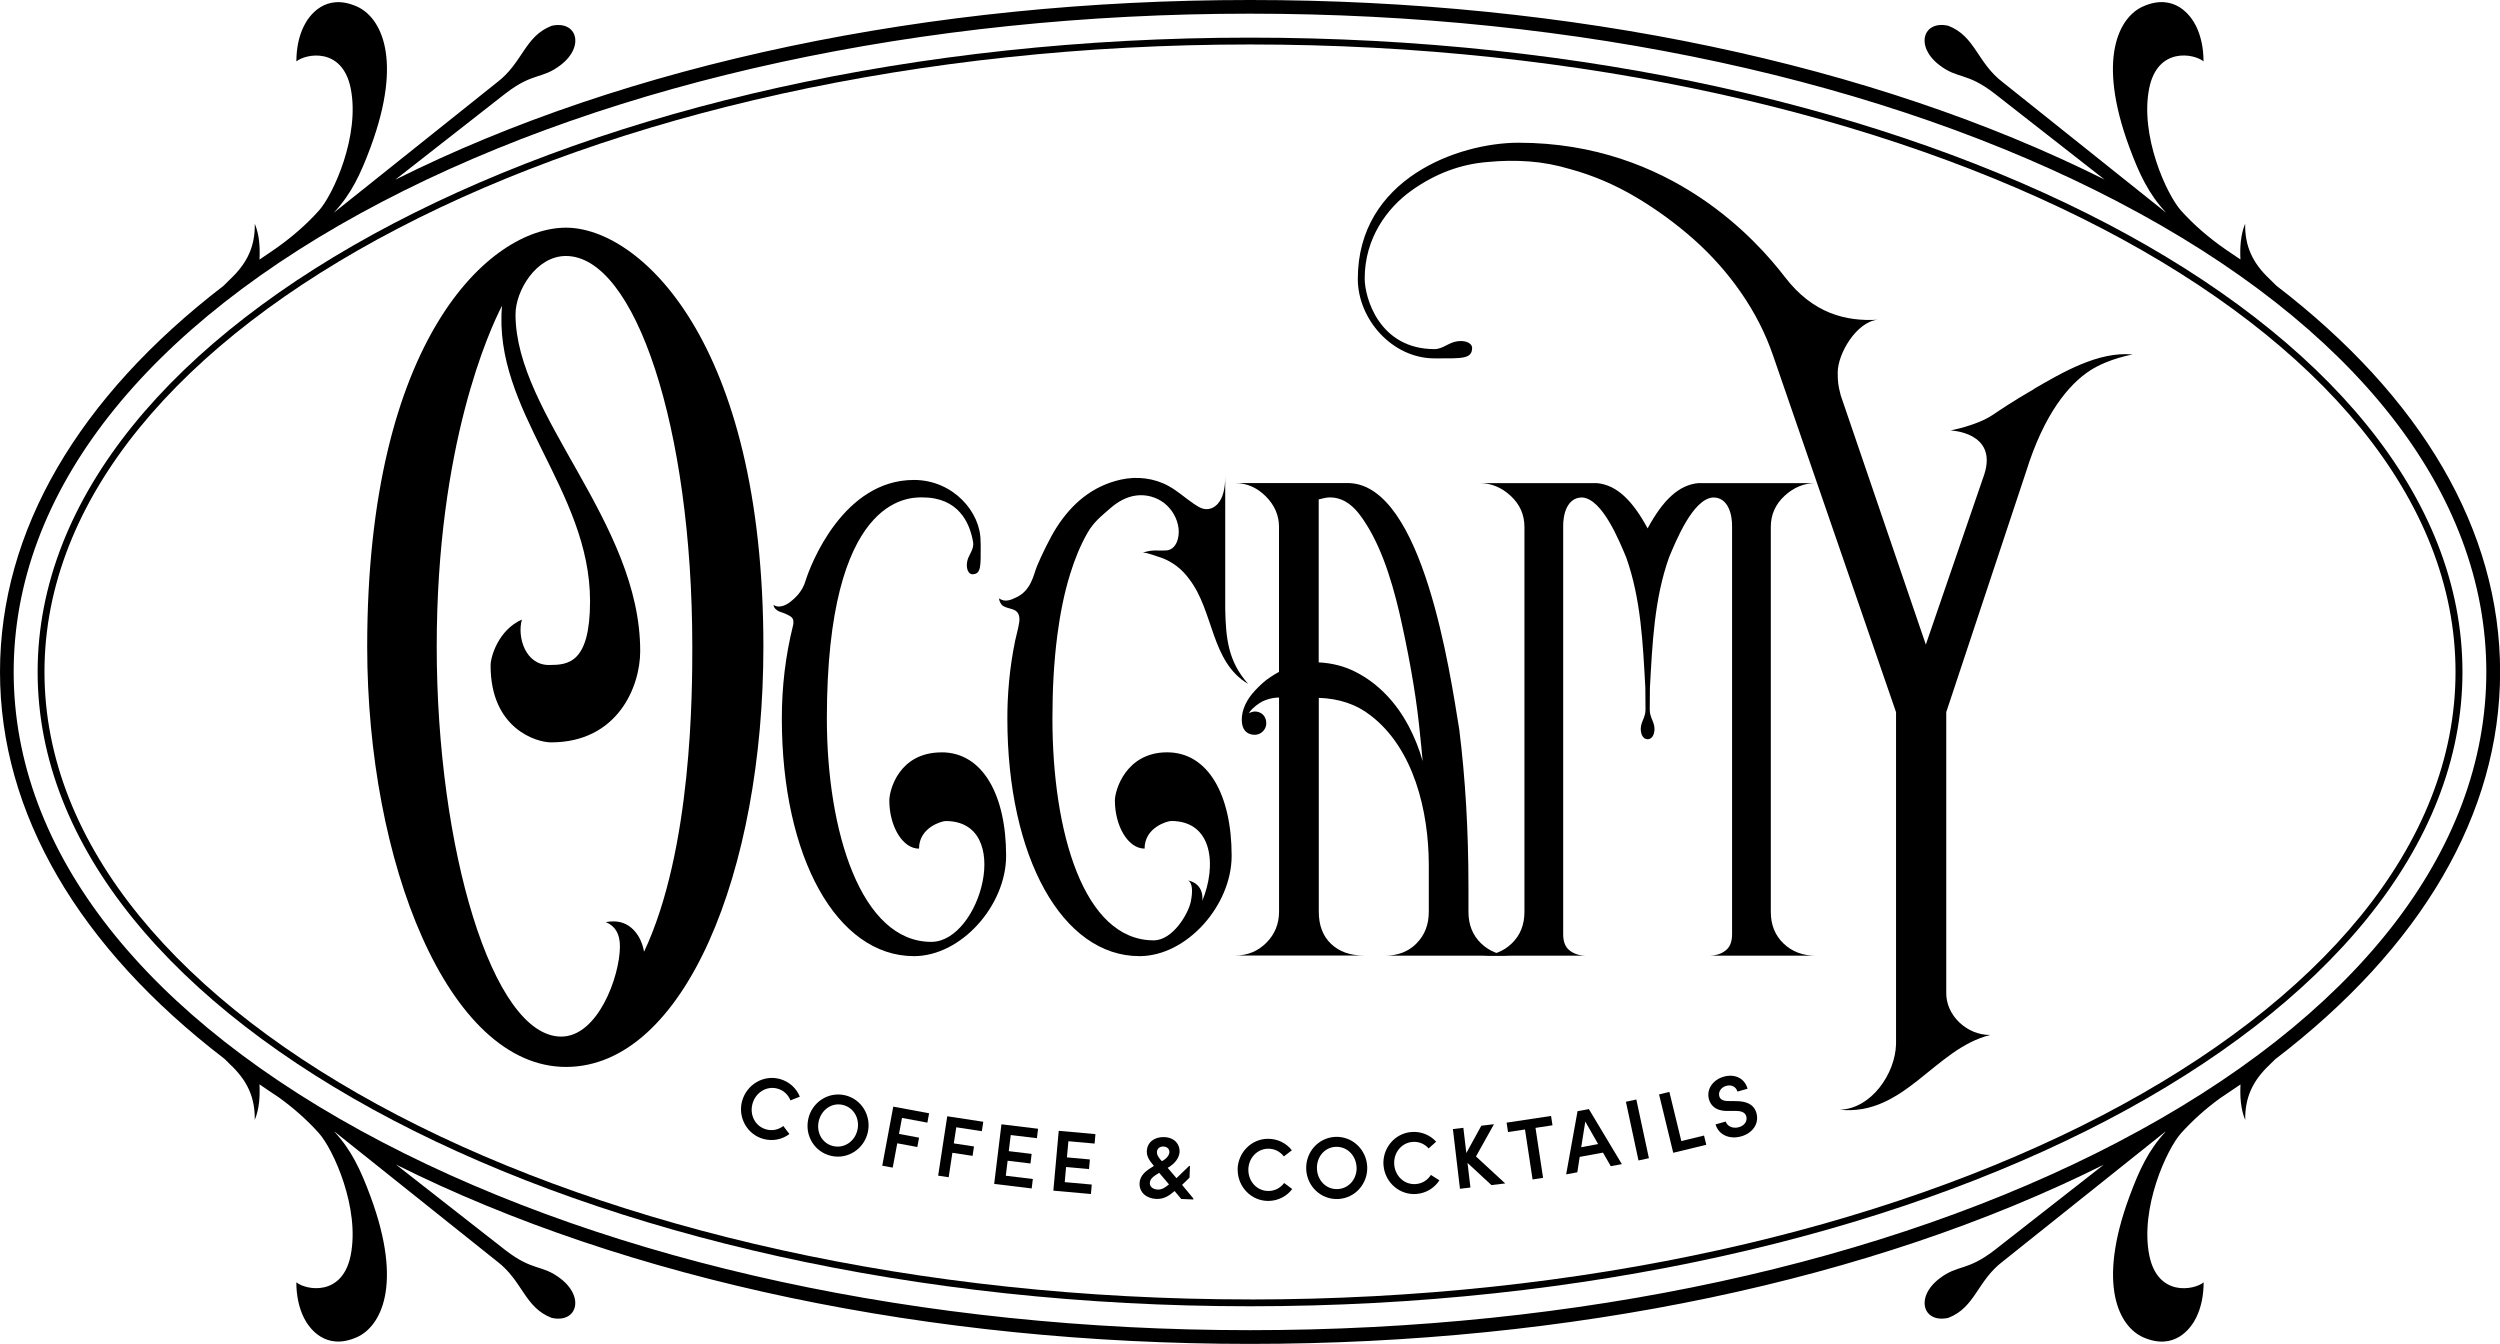
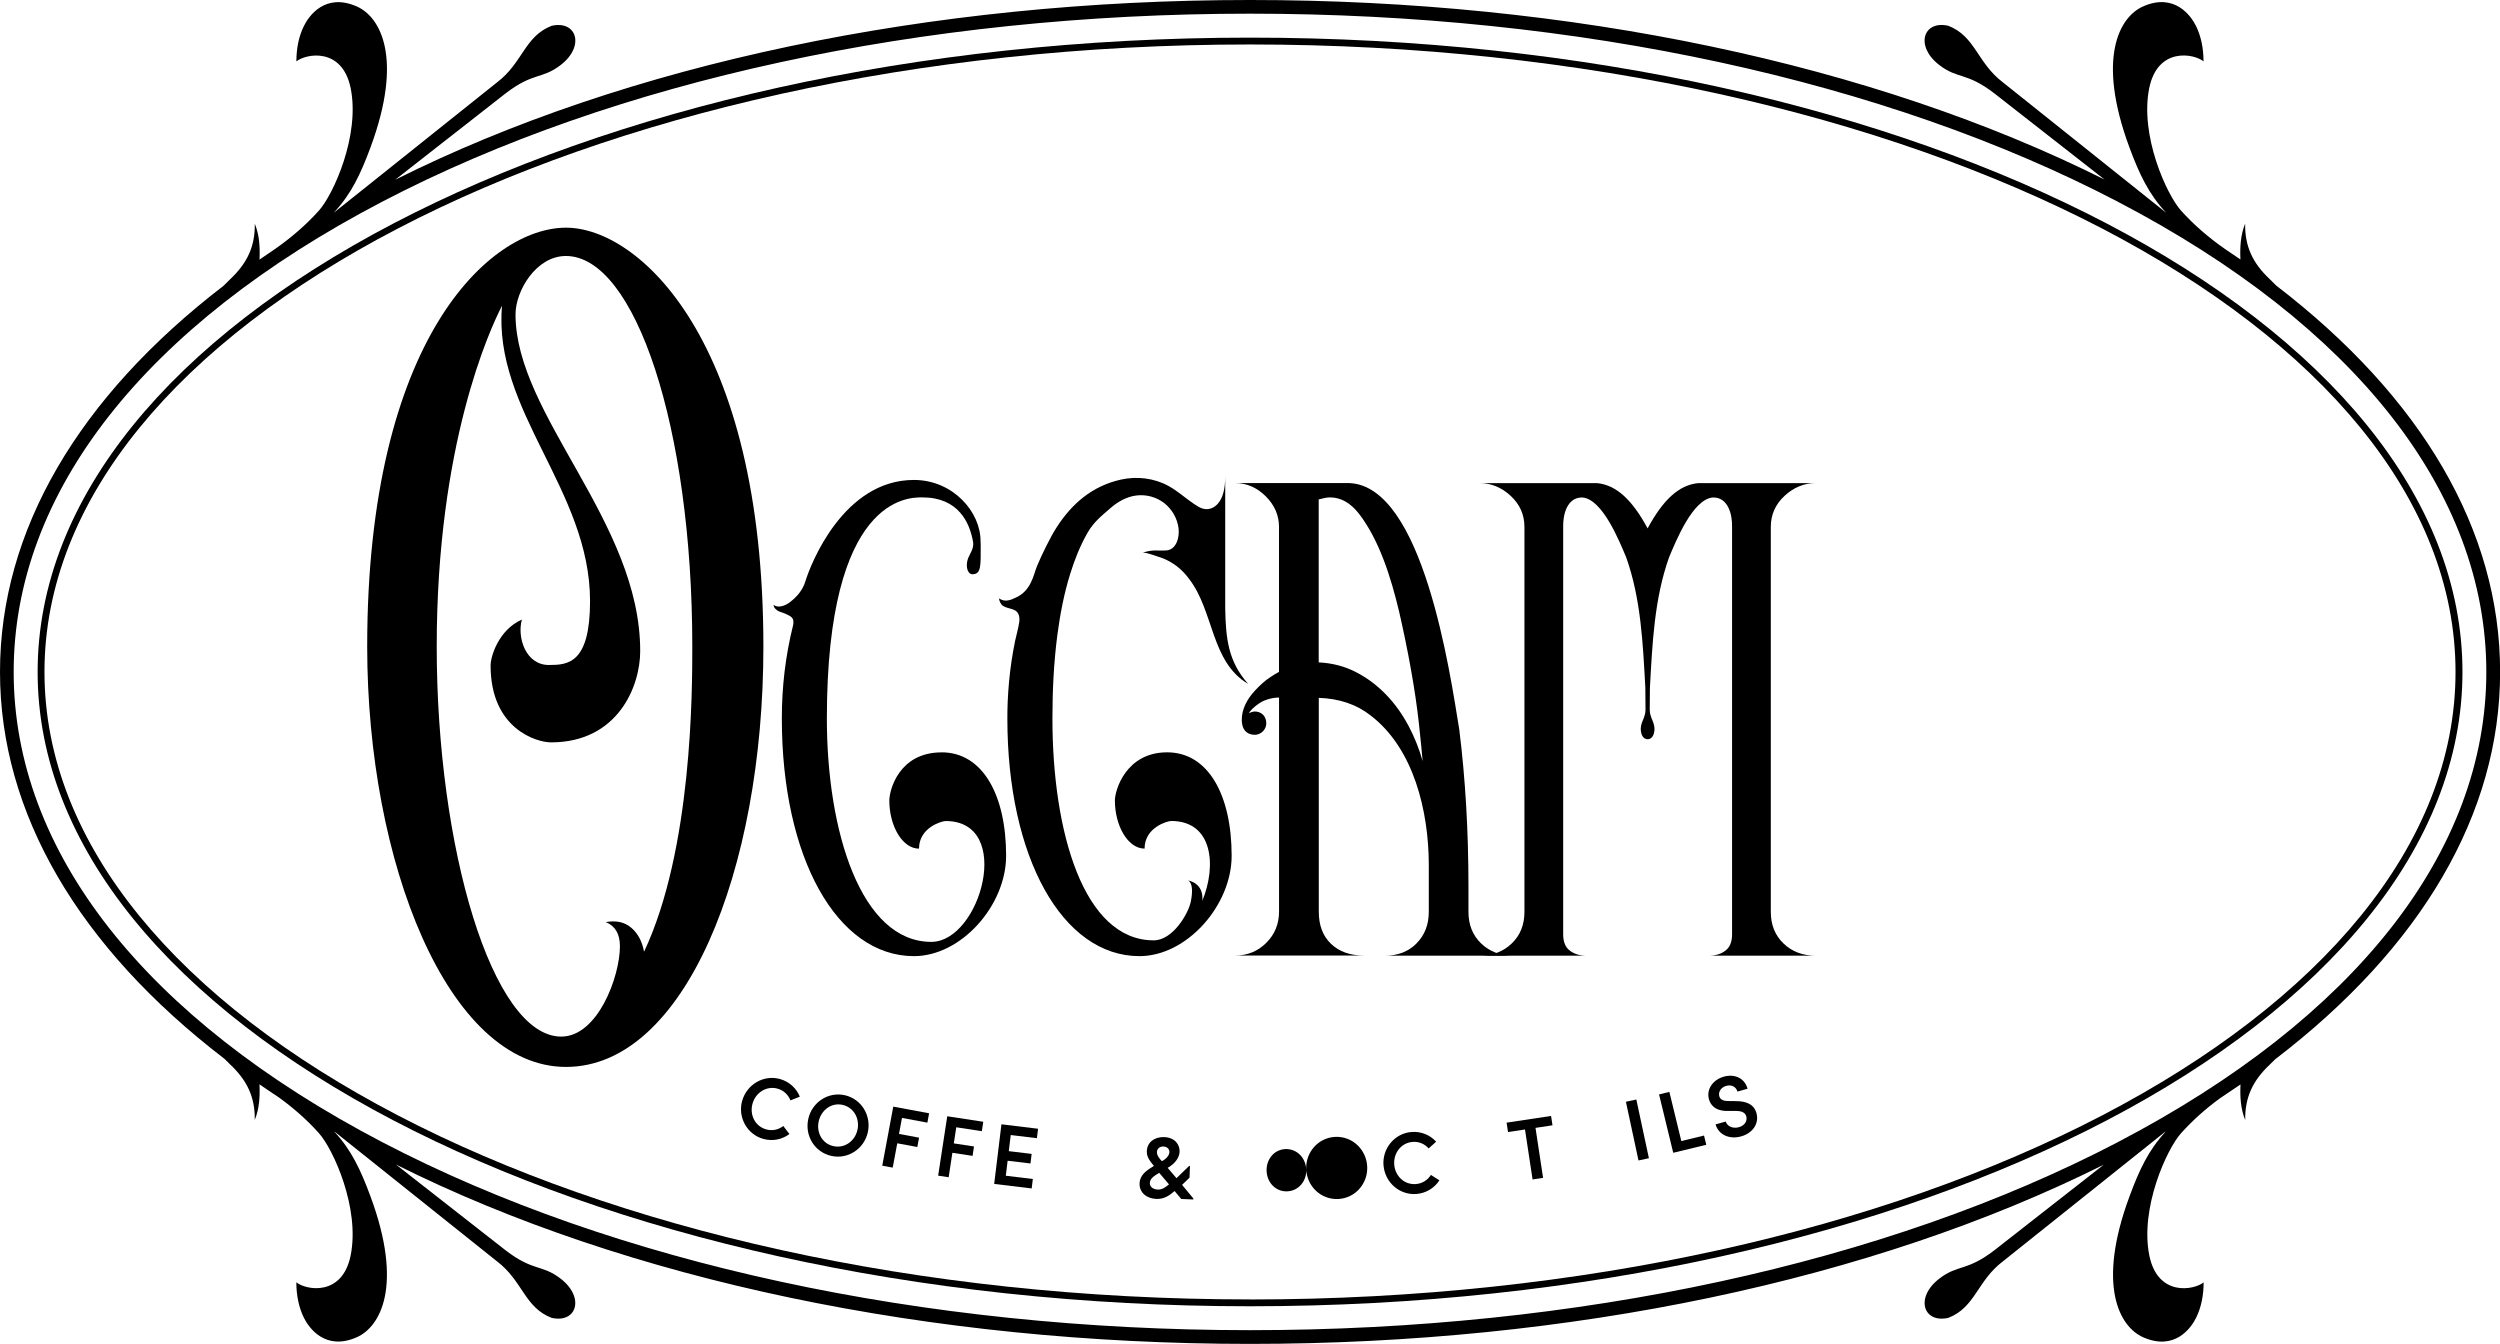
<svg xmlns="http://www.w3.org/2000/svg" id="Layer_2" viewBox="0 0 544.74 292.83">
  <defs>
    <style>.cls-1{stroke-width:0px;}</style>
  </defs>
  <g id="LOGOS">
    <path class="cls-1" d="m272.37,8.2C126.71,8.2,8.2,70.2,8.2,146.41s118.51,138.22,264.18,138.22,264.18-62,264.18-138.22S418.04,8.2,272.37,8.2Zm0,274.94c-144.84,0-262.68-61.34-262.68-136.73S127.53,9.69,272.37,9.69s262.68,61.34,262.68,136.73-117.84,136.73-262.68,136.73Z" />
    <path class="cls-1" d="m495.97,62.21c-.47-.48-.94-.95-1.43-1.41-3.68-3.47-5.41-7.11-5.33-12.06-1.01,2.45-1.15,5.18-1.03,7.8-1.1-.76-2.2-1.51-3.33-2.26-3.61-2.51-6.83-5.3-9.62-8.4-3.14-3.5-9.01-16.39-6.92-26.68,1.83-8.99,9.72-7.54,11.83-5.83-.01-2.95-.57-5.53-1.65-7.73-1.09-2.2-4.66-7.27-11.52-4.24-5.17,2.28-10.17,11.27-3,30.66,2.16,5.84,4.2,10.2,7.99,14.25-.02-.01-.05-.03-.07-.04l-35.47-28.33c-5.62-4.26-5.99-10.05-11.91-12.33-5.48-1.23-7.31,4.48-1.89,8.6,4.08,3.1,5.84,1.46,11.92,6.12l24.04,18.8C408.09,13.88,342.2,0,272.37,0S136.61,13.89,86.11,39.17l24.07-18.83c6.08-4.65,7.84-3.02,11.92-6.12,5.43-4.12,3.59-9.83-1.89-8.6-5.91,2.28-6.28,8.07-11.91,12.33l-35.51,28.36s-.03.02-.05.03c3.8-4.06,5.84-8.42,8.01-14.27,7.17-19.39,2.17-28.38-3-30.66-6.87-3.03-10.44,2.03-11.52,4.24-1.09,2.2-1.64,4.78-1.65,7.73,2.11-1.71,10-3.16,11.83,5.83,2.09,10.29-3.78,23.19-6.92,26.68-2.85,3.18-6.16,6.02-9.87,8.58-1.04.69-2.06,1.39-3.07,2.09.12-2.63-.01-5.36-1.03-7.81.08,4.95-1.66,8.59-5.33,12.06-.51.48-1,.97-1.49,1.47C17.05,86.59,0,115.66,0,146.41s17.13,59.96,48.92,84.31c.42.42.83.84,1.26,1.25,3.68,3.47,5.41,7.11,5.33,12.06,1.01-2.44,1.15-5.15,1.03-7.76,1.38.96,2.79,1.91,4.22,2.85,3.25,2.35,6.17,4.93,8.72,7.78,3.14,3.5,9.01,16.39,6.92,26.68-1.83,8.99-9.72,7.54-11.83,5.83.01,2.95.57,5.53,1.65,7.73,1.09,2.2,4.66,7.27,11.52,4.24,5.17-2.28,10.17-11.27,3-30.66-2.15-5.8-4.17-10.14-7.92-14.17.06.03.12.06.17.1l35.3,28.19c5.62,4.26,5.99,10.05,11.91,12.32,5.48,1.23,7.31-4.48,1.89-8.6-4.08-3.1-5.84-1.46-11.92-6.12l-23.88-18.68c50.48,25.22,116.31,39.07,186.08,39.07s135.56-13.84,186.03-39.05l-23.85,18.66c-6.08,4.65-7.84,3.02-11.92,6.12-5.43,4.12-3.59,9.83,1.89,8.6,5.91-2.28,6.28-8.07,11.91-12.32l35.26-28.16c.06-.04.13-.07.2-.11-3.74,4.03-5.76,8.36-7.9,14.16-7.17,19.39-2.17,28.38,3,30.66,6.87,3.03,10.44-2.03,11.52-4.24,1.09-2.2,1.64-4.78,1.65-7.73-2.11,1.71-10,3.16-11.83-5.83-2.09-10.29,3.78-23.19,6.92-26.68,2.49-2.77,5.32-5.3,8.47-7.6,1.52-1,3.01-2,4.47-3.01-.12,2.61.02,5.31,1.03,7.75-.08-4.95,1.66-8.59,5.33-12.06.41-.39.81-.79,1.21-1.19,31.85-24.36,49-53.51,49-84.37s-17.07-59.87-48.78-84.2Zm-34.56,186.69c-50.59,26.4-117.72,40.94-189.03,40.94s-138.44-14.54-189.03-40.94C31.52,221.86,2.98,185.46,2.98,146.41S31.52,70.96,83.34,43.92C133.93,17.52,201.06,2.98,272.37,2.98s138.44,14.54,189.03,40.94c51.82,27.04,80.36,63.44,80.36,102.49s-28.54,75.45-80.36,102.49Z" />
-     <path class="cls-1" d="m443.27,84.73c-4.96,2.86-7.61,4.71-9.12,5.71-3.5,2.32-9.16,3.35-9.16,3.35,0,0,10.37.34,7.37,9.6l-12.73,37.06-18.53-54.26c-.6-2.23-.67-3.13-.67-5.03,0-4.13,4.12-11.05,8.7-11.49-6.91.39-14.09-1.33-20.23-9.33-5.85-7.63-24.72-29.24-58.03-29.24-13.02,0-35.01,7.78-35.01,29.69,0,8.65,7.38,17.3,16.75,17.3,5.88,0,8.16.2,8.16-2.31,0-.88-1.22-1.68-3.19-1.42-1.93.25-3.19,1.71-5.01,1.71-12.07,0-15.21-11.23-15.21-15.38,0-8.85,4.96-15.43,10.17-19.15,5.21-3.72,10.79-5.81,16.75-6.25,2.98-.29,5.95-.33,8.93-.11,2.98.22,5.95.78,8.93,1.67,4.91,1.34,9.64,3.35,14.18,6.03,4.54,2.68,8.78,5.77,12.73,9.26,3.94,3.5,7.41,7.41,10.38,11.72,2.98,4.32,5.29,8.86,6.92,13.62l26.79,77.7v72.34c-.17,6.44-5.39,14.08-12.28,14.29,14.13,1.42,20.63-13.28,32.82-16.3-4.98.09-9.77-4.2-9.6-9.38v-60.96l17.42-52.47c3.87-12.39,9.21-18.95,14-22.02,4.03-2.58,9.22-3.44,9.22-3.44-7.53-.72-15.36,3.94-21.47,7.46Z" />
    <path class="cls-1" d="m266.97,132.67v-28.84c0,2.72-.53,4.69-1.59,5.9-.64.74-1.48,1.21-2.47,1.21-1.08,0-1.91-.59-2.79-1.17-1.86-1.25-3.52-2.79-5.49-3.87-3.11-1.72-6.86-2.17-10.33-1.41-6.28,1.38-10.76,5.26-14.08,10.44-1.38,2.14-3.28,6.07-4.26,8.42-.75,1.82-1.24,5.38-4.64,6.87-.9.45-1.99.89-2.99.5-.07-.03-.63-.26-.62-.38-.06.63.45,1.45.86,1.69,1.17.71,2.63.51,3.26,1.62.32.56.35,1.25.26,1.89-.19,1.39-.63,2.77-.91,4.14-.3,1.45-.55,2.9-.77,4.36-.44,2.95-.71,5.92-.84,8.9-.05,1.21-.07,2.42-.07,3.63,0,30.25,11.98,51.77,28.79,51.77,10.28,0,20.08-11.02,20.08-21.87,0-13.24-5.1-22.54-14.06-22.54s-11.38,8.24-11.38,10.49c0,5.56,2.86,10.49,6.47,10.49,0-4.67,5.04-6.02,5.8-6.02,9.1,0,9.93,9.77,6.77,17.41,0,0,.63-3.67-3.15-4.47,0,0,1.53.35.64,4.68-.54,2.6-3.92,8.39-8.07,8.39-15.33,0-22.07-23.73-22.07-48.32,0-6.1.29-12.21,1.08-18.26.59-4.47,1.44-8.93,2.78-13.24.96-3.11,2.17-6.16,3.79-8.99,1.34-2.35,2.99-3.62,5.04-5.41,1.58-1.38,3.5-2.45,5.58-2.71,2.14-.28,4.38.33,6.08,1.65s2.86,3.33,3.13,5.47c.25,1.93-.44,4.83-2.86,4.86-1.73.09-2.67-.25-4.91.46,1.23.05,3.06.85,4.09,1.14,2.42.91,4.43,2.46,6.02,4.65,5.4,7.02,4.69,18.05,12.83,22.82-4.39-4.91-4.87-10-5-16.35Z" />
    <path class="cls-1" d="m123.33,49.61c-16.49,0-43.32,24.07-43.32,91.28,0,46.89,17.55,91.59,43.32,91.59s43.01-42.57,43.01-91.59c0-66.93-27.19-91.28-43.01-91.28Zm17.02,157.81c-.42-2.27-1.34-4.02-2.79-5.26-1.44-1.24-3.3-1.65-5.57-1.24,2.06.83,3.09,2.58,3.09,5.26,0,6.6-4.82,19.69-12.79,19.69-14.99,0-27.13-40.98-27.13-84.98s11.55-69.11,14.23-74.27c-2.03,22.85,19.18,40.1,19.18,64.36,0,13.64-4.85,13.92-8.97,13.92-5.08,0-6.96-6.03-5.88-9.9-5,2.21-6.82,7.93-6.82,10.03,0,13.78,10.03,16.73,13.16,16.73,14.52,0,19.44-12.14,19.44-19.89,0-28.19-27.17-51.39-27.17-73.38,0-5.09,4.48-12.71,10.98-12.71,15.07,0,27.54,37.34,27.54,85.09,0,9.54,0,44.21-10.52,66.53Z" />
    <path class="cls-1" d="m205.16,163.94c-9.3,0-11.38,8.24-11.38,10.49,0,5.56,2.86,10.49,6.47,10.49,0-4.67,5.04-6.02,5.8-6.02,14.94,0,7.6,26.33-3.12,26.33-15.33,0-22.76-24.05-22.76-48.65,0-48.54,17.88-48.2,20.8-48.2,7.91,0,10.35,5.55,11.07,9.76,0,.15.03.29.03.44,0,1.46-1.16,2.46-1.36,4-.21,1.57.44,2.55,1.14,2.55,2,0,1.84-1.82,1.84-6.51,0-.2-.02-.4-.03-.6.08-6.43-5.99-13.44-14.52-13.44-15.35,0-22.51,18.33-23.65,22.09-.6,1.99-1.94,3.5-3.57,4.69-2.24,1.51-3.35.44-3.35.44-.06.63.76,1.27,1.2,1.43,1.14.4,2.18.78,2.74,1.3.42.39.44,1.14.3,1.73-1.64,6.55-2.45,13.32-2.45,20.31,0,30.25,11.98,51.77,28.79,51.77,10.28,0,20.08-11.02,20.08-21.87,0-13.24-5.1-22.54-14.06-22.54Z" />
    <path class="cls-1" d="m308.65,205.58c-1.78,1.78-4.07,2.66-6.88,2.66h27.96c-2.81,0-5.14-.89-6.99-2.66-1.85-1.78-2.77-4.07-2.77-6.88v-5.55c0-12.13-.67-23.52-2-34.18-2.03-12.47-7.89-53.08-23.97-53.71h-24.86c2.51,0,4.73.96,6.66,2.88,1.92,1.92,2.89,4.14,2.89,6.66v31.6s-.75.41-.92.52c-.52.35-1.34.84-1.83,1.23-1.14.91-2.21,1.96-3.14,3.08-1.48,1.81-2.55,4.23-2.13,6.61.26,1.44,1.27,2.27,2.75,2.27,1.33,0,2.5-1.14,2.5-2.49,0-1.78-1.27-2.59-2.51-2.59-.45,0-1.27.33-1.32.41.44-.74,1.22-1.48,2.33-2.22,1.11-.74,2.79-1.23,4.28-1.23v46.67c0,2.66-.93,4.92-2.77,6.77-1.85,1.85-4.11,2.77-6.77,2.77h27.96c-2.96,0-5.33-.85-7.1-2.55-1.78-1.7-2.66-4.03-2.66-6.99v-46.6c4.44.15,8.17,1.41,11.21,3.77,9.55,7.24,12.71,21.04,12.76,32.4v10.43c0,2.81-.89,5.1-2.66,6.88Zm-1.78-47.49c-2.61-4.92-6.48-9.12-11.43-11.65-2.44-1.26-5.14-1.96-8.1-2.11v-35.51c.97-.22,1.6-.43,2.44-.44,2.37,0,4.47,1.19,6.33,3.55,4.4,5.74,6.94,13.71,8.77,21.42,1.86,8.13,3.5,16.87,4.33,24.63.37,3.48.63,6.1.78,7.88-.74-2.66-1.78-5.25-3.11-7.77Z" />
    <path class="cls-1" d="m385.85,198.7v-83.88c0-2.67,1-4.92,2.99-6.77,2-1.85,4.26-2.78,6.77-2.78h-25.56c-4.26.4-7.7,3.69-11.04,9.86-3.34-6.17-6.78-9.46-11.04-9.86h-25.56c2.51,0,4.77.93,6.77,2.78,1.99,1.85,2.99,4.1,2.99,6.77v83.88c0,2.81-.92,5.11-2.77,6.88-1.85,1.78-4.18,2.66-6.99,2.66h23.3c-1.48,0-2.7-.36-3.66-1.11-.97-.73-1.44-1.92-1.44-3.55v-88.76c-.07-2.7.86-6.5,4.18-6.42,4.37.35,8.02,9.4,9.56,13.07,3.22,9.06,3.63,18.82,4.16,28.35.01,1.71.02,3.32.04,4.76.02,2.02-1.3,2.86-.99,4.84.18,1.18.82,1.66,1.45,1.66s1.27-.48,1.45-1.66c.31-1.98-1.01-2.82-.99-4.84.02-1.44.03-3.05.04-4.76.53-9.53.94-19.29,4.16-28.35,1.54-3.67,5.19-12.72,9.56-13.07,3.32-.08,4.25,3.72,4.18,6.42v88.76c0,1.63-.47,2.82-1.44,3.55-.96.75-2.18,1.11-3.66,1.11h23.3c-2.81,0-5.14-.88-6.99-2.66-1.85-1.77-2.77-4.07-2.77-6.88Z" />
    <path class="cls-1" d="m161.72,239.87c.99-3.57,4.67-5.74,8.22-4.76,2.07.57,3.61,2.05,4.34,3.85l-2.04.81c-.49-1.22-1.45-2.18-2.82-2.56-2.4-.67-4.78.86-5.45,3.28-.67,2.42.55,4.92,2.98,5.6,1.37.38,2.69.06,3.73-.74l1.33,1.75c-1.55,1.17-3.63,1.64-5.7,1.06-3.55-.99-5.59-4.73-4.6-8.3Z" />
    <path class="cls-1" d="m176.12,243.79c.82-3.61,4.34-5.97,7.99-5.14,3.63.83,5.8,4.48,4.98,8.09-.82,3.61-4.35,5.95-7.98,5.12-3.65-.83-5.81-4.46-4.98-8.07Zm10.71,2.43c.56-2.44-.77-4.91-3.22-5.47-2.43-.55-4.65,1.1-5.21,3.55-.56,2.45.74,4.88,3.17,5.43,2.45.56,4.71-1.07,5.26-3.52Z" />
    <path class="cls-1" d="m202.07,244.62l-5.53-1.03-.65,3.49,4.37.81-.38,2.04-4.37-.81-.99,5.3-2.28-.42,2.4-12.87,7.81,1.45-.38,2.04Z" />
    <path class="cls-1" d="m213.93,246.48l-5.56-.85-.54,3.51,4.4.67-.31,2.05-4.4-.67-.81,5.33-2.29-.35,1.98-12.94,7.85,1.2-.31,2.05Z" />
    <path class="cls-1" d="m219.17,256.19l5.88.71-.25,2.06-8.17-.99,1.58-12.99,7.98.97-.25,2.06-5.7-.69-.43,3.51,4.98.6-.25,2.09-4.98-.6-.4,3.28Z" />
-     <path class="cls-1" d="m231.99,257.58l5.9.53-.18,2.06-8.19-.73,1.17-13.04,8,.72-.18,2.06-5.71-.51-.32,3.52,5,.45-.19,2.1-5-.45-.29,3.29Z" />
    <path class="cls-1" d="m248.31,257.82c.08-1.84,1.54-2.81,3.12-3.77-1.07-1.28-1.59-2.08-1.54-3.26.08-1.88,1.65-3.11,3.81-3.02,2.3.09,3.39,1.64,3.33,3.18-.06,1.42-1.14,2.69-2.6,3.52l1.92,2.25,2.75-2.66h.19s-.1,2.55-.1,2.55l-1.62,1.57,2.45,2.95v.23s-2.63-.11-2.63-.11l-1.45-1.73c-1.18,1.02-2.3,1.79-4.01,1.72-2.11-.09-3.71-1.41-3.62-3.42Zm6.4.24l-2.12-2.5c-.86.52-2.01,1.15-2.05,2.18-.04.89.76,1.42,1.71,1.46.95.04,1.65-.45,2.46-1.13Zm.1-7.01c.03-.63-.46-1.2-1.3-1.23-.84-.03-1.39.49-1.42,1.2-.03.74.53,1.41,1.08,2,1.03-.55,1.61-1.3,1.64-1.97Z" />
-     <path class="cls-1" d="m269.67,254.97c-.03-3.7,2.91-6.81,6.59-6.83,2.15-.02,4.04.97,5.23,2.5l-1.74,1.34c-.81-1.04-1.99-1.69-3.41-1.68-2.49.02-4.35,2.14-4.33,4.65s1.88,4.58,4.41,4.56c1.42-.01,2.6-.69,3.39-1.74l1.76,1.32c-1.17,1.55-3.04,2.57-5.18,2.59-3.69.03-6.67-3.01-6.7-6.71Z" />
-     <path class="cls-1" d="m284.62,254.8c-.17-3.7,2.6-6.91,6.34-7.08,3.72-.17,6.78,2.78,6.95,6.48s-2.62,6.89-6.34,7.06c-3.74.17-6.78-2.76-6.95-6.46Zm10.97-.49c-.11-2.51-2.05-4.53-4.55-4.42-2.49.11-4.2,2.3-4.08,4.81.11,2.51,2.01,4.51,4.5,4.4,2.51-.11,4.25-2.28,4.14-4.79Z" />
+     <path class="cls-1" d="m284.62,254.8c-.17-3.7,2.6-6.91,6.34-7.08,3.72-.17,6.78,2.78,6.95,6.48s-2.62,6.89-6.34,7.06c-3.74.17-6.78-2.76-6.95-6.46Zc-.11-2.51-2.05-4.53-4.55-4.42-2.49.11-4.2,2.3-4.08,4.81.11,2.51,2.01,4.51,4.5,4.4,2.51-.11,4.25-2.28,4.14-4.79Z" />
    <path class="cls-1" d="m301.46,253.97c-.31-3.69,2.39-7.01,6.07-7.31,2.14-.18,4.1.67,5.4,2.11l-1.63,1.47c-.88-.98-2.11-1.54-3.53-1.42-2.48.21-4.18,2.46-3.97,4.96s2.22,4.43,4.74,4.22c1.42-.12,2.54-.88,3.25-1.99l1.85,1.18c-1.05,1.63-2.84,2.79-4.98,2.97-3.67.31-6.88-2.5-7.19-6.19Z" />
-     <path class="cls-1" d="m327.97,257.87l-3,.35-5.2-4.82.63,5.36-2.28.27-1.54-13.01,2.28-.27.65,5.49,3.26-5.95,2.76-.33-3.92,7.03,6.36,5.87Z" />
    <path class="cls-1" d="m337.97,243.15l.31,2.05-3.7.56,1.65,10.89-2.29.35-1.65-10.89-3.7.56-.31-2.05,9.69-1.46Z" />
-     <path class="cls-1" d="m350.98,254.1l-1.7-2.95-5.07.93-.52,3.36-2.43.45,2.48-13.77,2.47-.45,7.19,11.99-2.41.44Zm-6.44-4.13l3.68-.68-2.79-4.9-.89,5.57Z" />
    <path class="cls-1" d="m357.02,252.86l-2.74-12.79,2.27-.49,2.74,12.79-2.27.49Z" />
    <path class="cls-1" d="m366.35,248.63l4.95-1.2.49,2.01-7.2,1.75-3.09-12.72,2.25-.55,2.6,10.71Z" />
    <path class="cls-1" d="m373.82,245l2.21-.62c.3.98,1.48,1.62,2.87,1.23,1.28-.36,1.88-1.38,1.61-2.37-.25-.88-1.14-1.18-2.28-1.17h-1.7c-2.9.07-3.84-1.43-4.15-2.52-.63-2.23.9-4.3,3.23-4.95,2.31-.65,4.52.27,5.18,2.63l-2.21.62c-.29-1.04-1.29-1.57-2.46-1.24-1.08.3-1.77,1.29-1.49,2.27.1.35.41,1.05,1.97,1.03l1.62.02c2.13,0,3.94.59,4.5,2.6.65,2.31-.84,4.38-3.31,5.08-2.69.76-4.98-.45-5.59-2.6Z" />
  </g>
</svg>